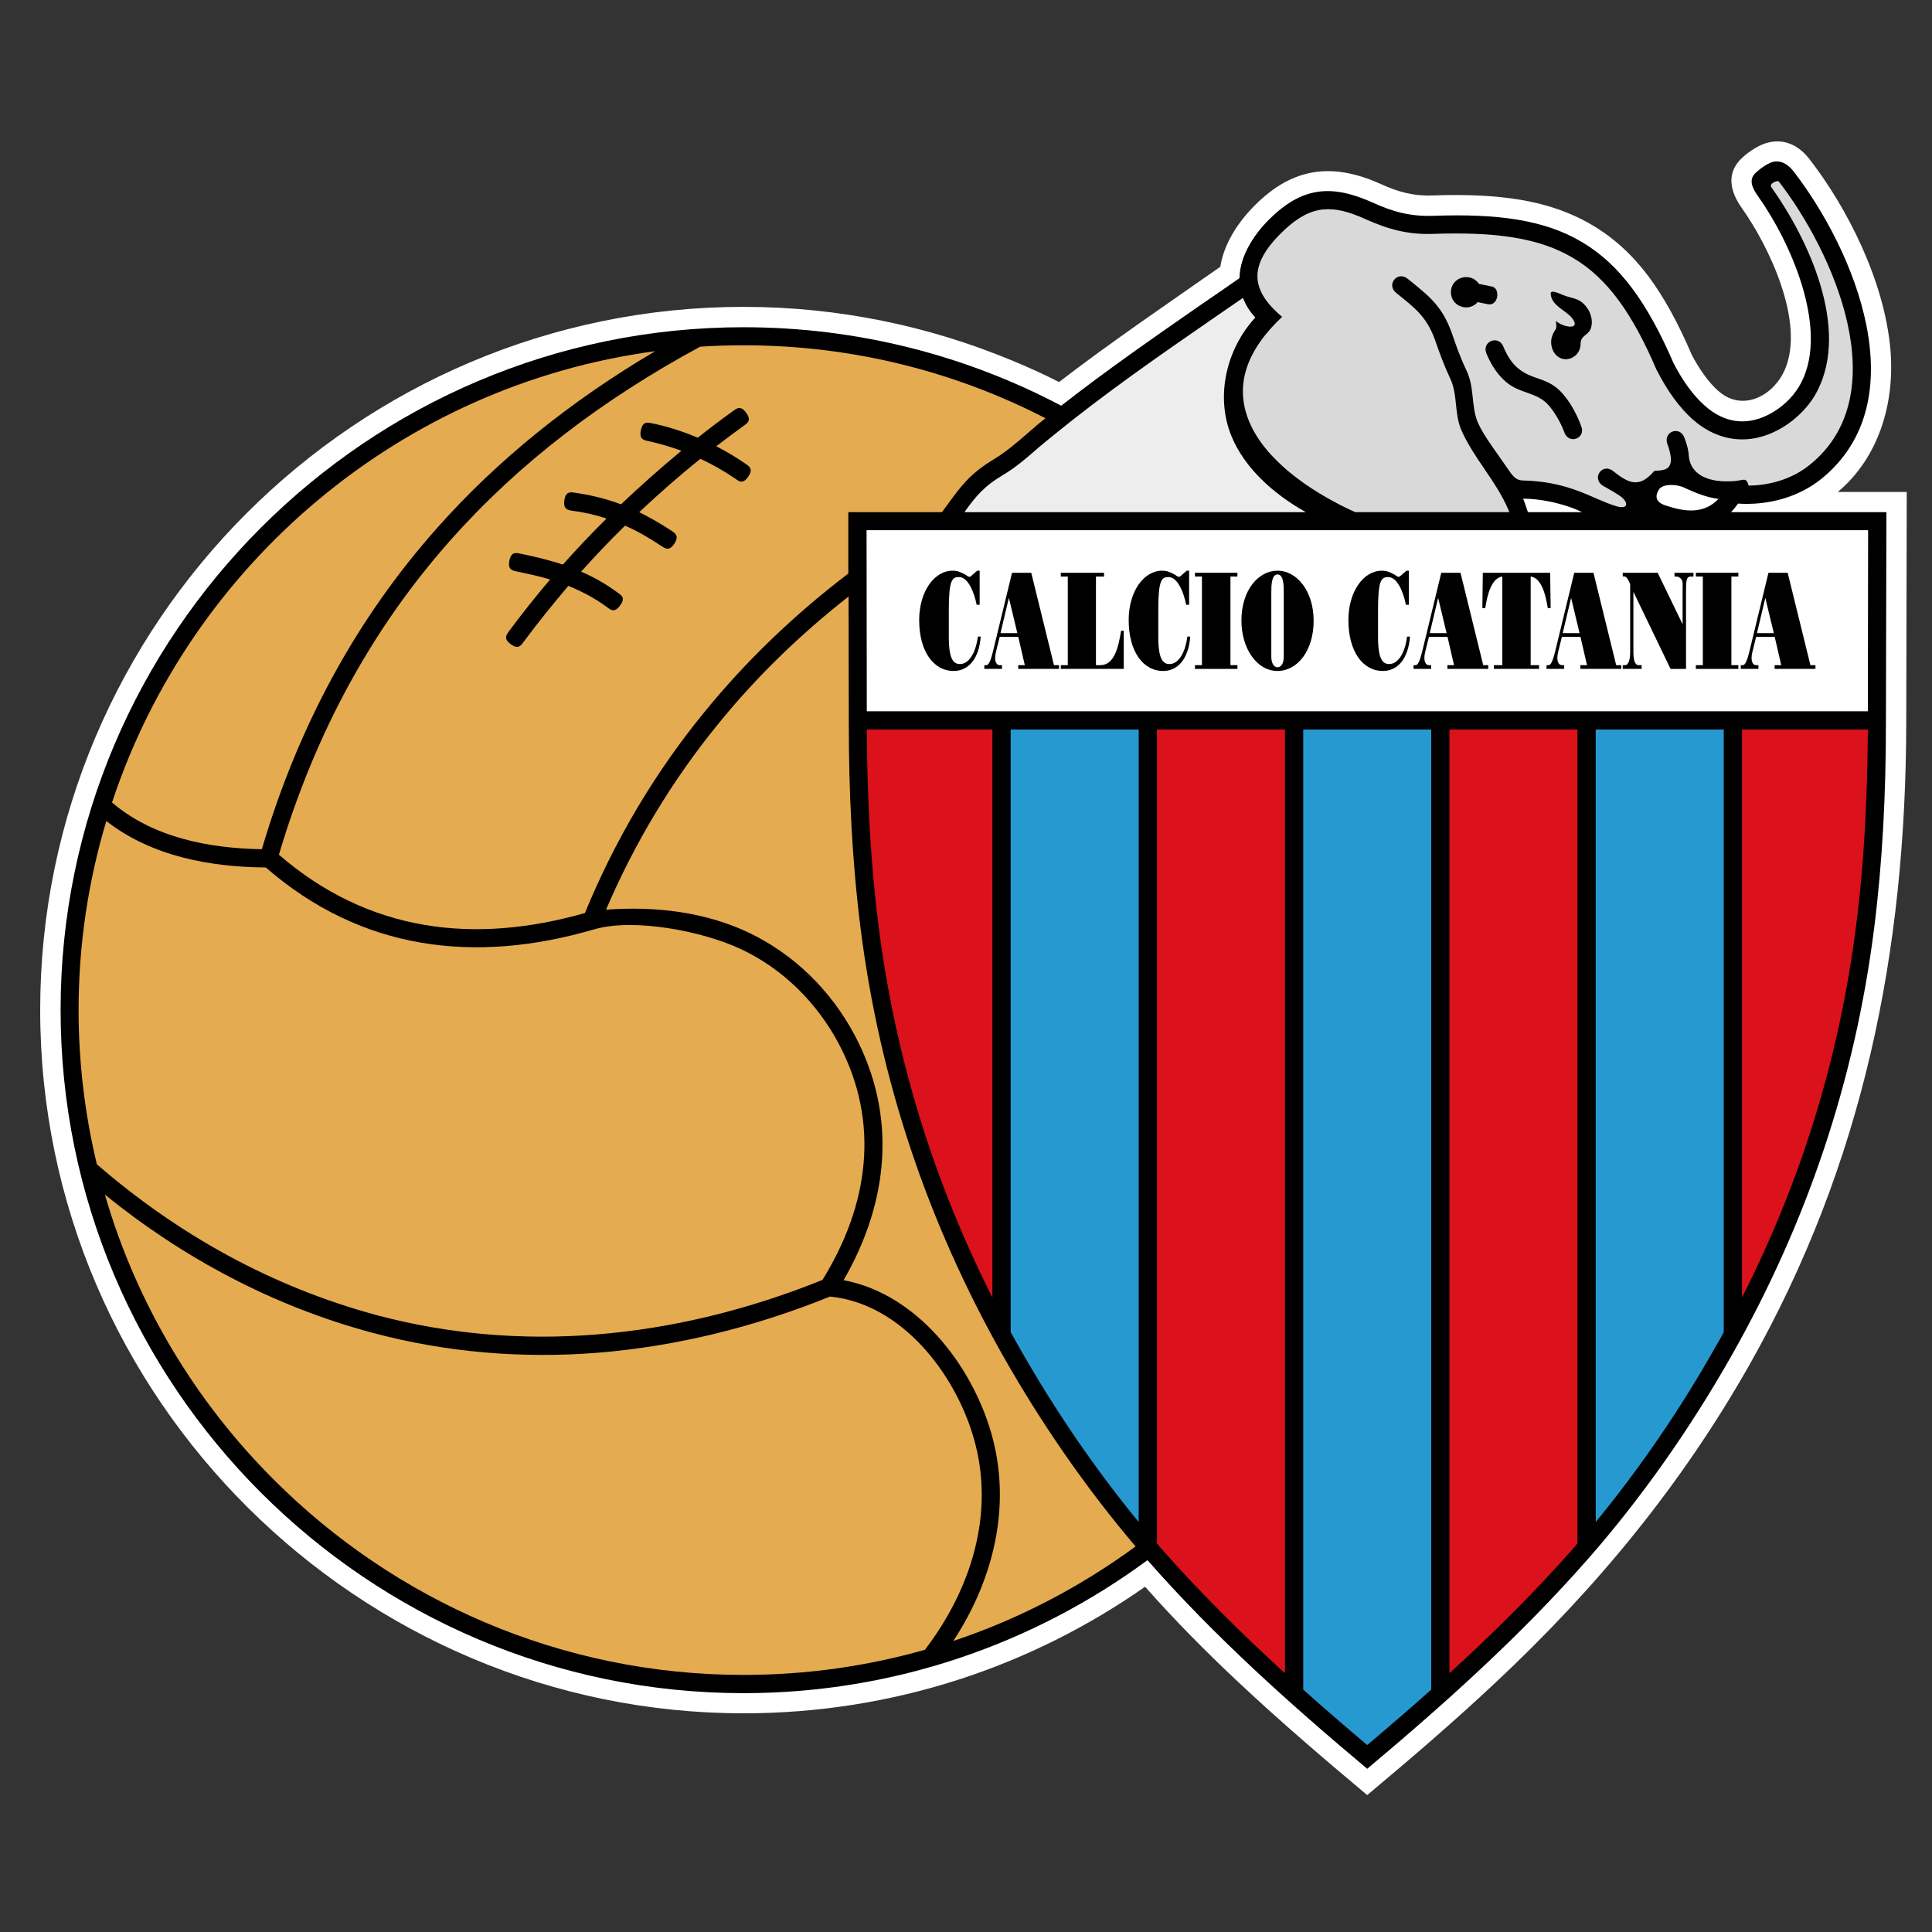
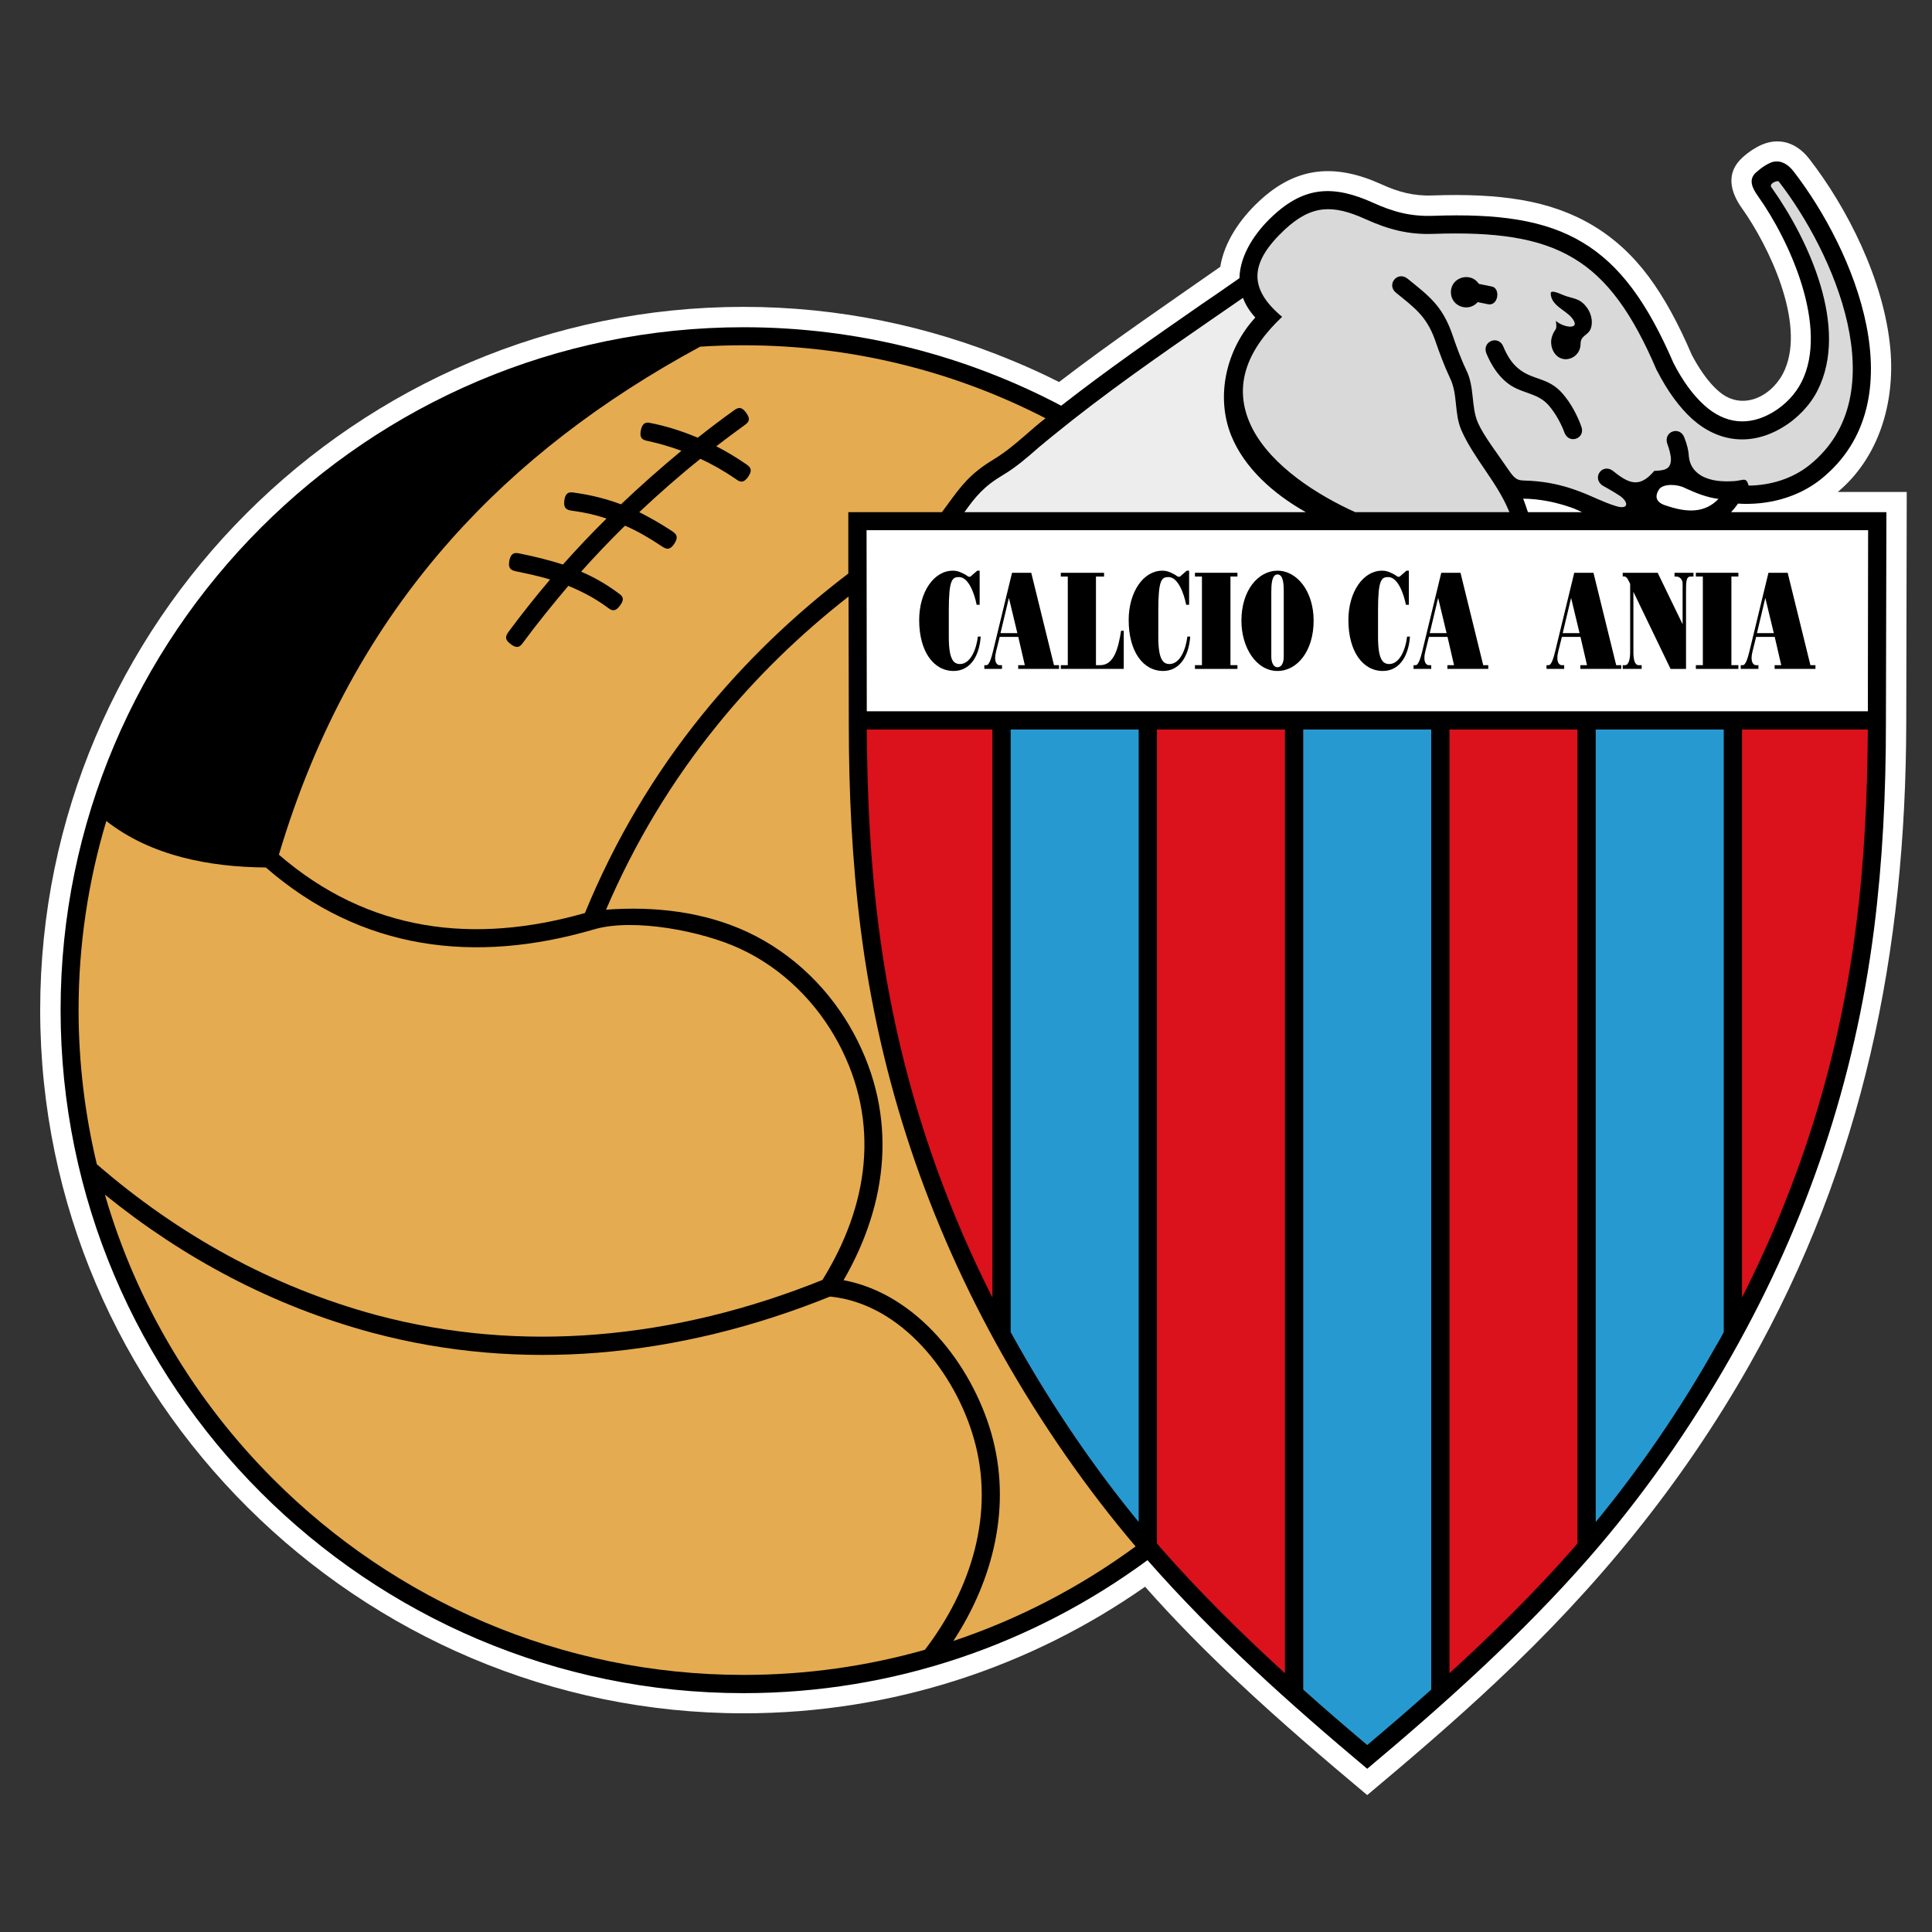
<svg xmlns="http://www.w3.org/2000/svg" version="1.1" id="Ebene_1" x="0px" y="0px" width="120px" height="120px" viewBox="223.464 191.138 120 120" enable-background="new 223.464 191.138 120 120" xml:space="preserve">
  <rect x="223.464" y="191.138" width="120" height="120" fill="#333333" stroke="none" />
  <g>
    <path fill="#FFFFFF" d="M308.384,302.634c-2.709-2.268-5.389-4.563-7.966-6.98c-2.061-1.927-4.005-3.9-5.831-5.961   c-7.082,4.961-15.68,7.862-24.941,7.862c-23.824,0-43.686-19.481-43.686-43.687c0-24.044,19.627-43.67,43.686-43.67   c5.904,0,11.528,1.192,16.667,3.328c1.002,0.412,1.973,0.854,2.93,1.34c3.299-2.533,6.672-4.815,10.014-7.156   c0.25-1.561,1.251-2.989,2.385-4.049c2.341-2.209,4.771-2.371,7.627-1.075c1.031,0.471,2.003,0.736,3.15,0.692   c2.091-0.074,3.917,0,5.536,0.279c3.299,0.56,5.905,2.076,7.906,4.756c0.974,1.311,1.841,2.901,2.68,4.859   c0.37,0.706,1.002,1.737,1.782,2.355c1.487,1.178,3.342,0.132,4.006-1.443c1.266-2.944-1.002-7.671-2.68-10.026   c-0.723-1.016-1.002-2.194,0.043-3.136c0.207-0.192,0.472-0.398,0.751-0.56c1.222-0.766,2.489-0.53,3.401,0.647   c2.298,2.96,4.652,7.495,5.036,11.824c0.294,3.357-0.735,6.743-3.269,8.863h4.284l-0.03,14.326   c-0.028,14.209-2.649,27.357-9.746,39.9c-4.241,7.48-9.497,13.855-15.771,19.73C313.773,298.068,311.094,300.367,308.384,302.634z" />
    <path d="M308.384,301c-4.815-4.034-9.496-8.231-13.648-12.957c-7.039,5.181-15.711,8.26-25.089,8.26   c-11.676,0-22.292-4.77-29.978-12.457c-7.686-7.687-12.441-18.287-12.441-29.978c0-23.352,19.053-42.405,42.419-42.405   c7.125,0,13.84,1.767,19.73,4.874c2.826-2.208,5.756-4.241,8.701-6.287c0.618-0.413,1.223-0.839,2.371-1.635   c0.028-1.472,1.016-2.886,2.046-3.842c2.003-1.884,3.813-1.943,6.259-0.839c1.235,0.56,2.311,0.854,3.71,0.81   c4.049-0.147,6.964,0.251,9.29,1.649c2.342,1.399,4.034,3.754,5.654,7.495c0.574,1.119,1.223,2.002,1.913,2.621   c1.282,1.163,2.769,1.325,4.271,0.427c0.766-0.456,1.399-1.134,1.768-1.87c1.708-3.371-0.722-8.76-2.694-11.529   c-0.354-0.5-0.634-1.03-0.134-1.487c0.325-0.294,0.766-0.588,1.075-0.663c0.516-0.103,0.928,0.177,1.253,0.589   c3.783,4.888,7.729,14.281,1.707,19.125c-1.443,1.149-3.328,1.635-5.152,1.517c-0.134,0.192-0.28,0.369-0.429,0.53h9.646   l-0.03,13.075c0,4.388-0.205,8.599-0.735,12.795c-1.193,9.407-4.152,18.215-8.835,26.488c-2.591,4.579-5.64,8.906-8.923,12.648   C317.939,292.708,313.229,296.937,308.384,301z" />
    <path fill="#E5AB50" d="M229.98,265.339c1.958,6.772,5.624,12.852,10.498,17.711c7.479,7.48,17.801,12.12,29.168,12.12   c3.902,0,7.686-0.545,11.264-1.561c2.856-3.726,4.387-8.483,3.033-13.148c-1.149-4.006-4.477-8.35-8.923-8.792   c-4.667,1.885-9.512,3.092-14.429,3.49c-4.653,0.369-9.378,0-14.046-1.252C240.39,272.243,234.853,269.285,229.98,265.339z" />
    <path fill="#E5AB50" d="M230.068,242.133c-1.119,3.726-1.723,7.672-1.723,11.735c0,3.3,0.398,6.506,1.134,9.585   c5.035,4.359,10.836,7.599,17.359,9.365c4.52,1.207,9.114,1.573,13.663,1.207c4.786-0.382,9.512-1.561,14.047-3.388   c2.827-4.563,3.651-9.731,0.986-14.722c-1.354-2.519-3.46-4.625-6.095-5.847c-2.327-1.089-6.597-1.928-9.07-1.207   c-7.392,2.165-14.459,1.325-20.393-3.842C236.443,244.99,232.836,244.298,230.068,242.133z" />
-     <path fill="#E5AB50" d="M264.154,212.951c-15.813,2.12-28.844,13.251-33.732,28.034c2.547,2.165,5.963,2.841,9.305,2.9   c2.297-7.773,5.934-14.384,10.896-19.965C254.377,219.695,258.897,216.058,264.154,212.951z" />
    <path fill="#E5AB50" d="M276.154,226.762v-3.814h5.815c0.088-0.118,0.192-0.264,0.294-0.397c0.898-1.236,1.443-1.988,2.93-2.886   c0.707-0.427,1.355-0.972,2.032-1.561c0.383-0.339,0.781-0.678,1.178-0.987c-5.625-2.9-12-4.534-18.757-4.534   c-0.899,0-1.811,0.029-2.695,0.088c-6.125,3.313-11.293,7.273-15.489,12c-4.844,5.449-8.408,11.927-10.675,19.554   c5.551,4.8,12.088,5.595,19.008,3.622c1.87-4.55,4.329-8.672,7.303-12.338C269.734,232.254,272.768,229.338,276.154,226.762z    M269.69,217.56c-0.589,0.428-1.163,0.854-1.737,1.296c0.604,0.309,1.222,0.678,1.841,1.104c0.235,0.162,0.456,0.324,0.147,0.78   c-0.324,0.472-0.56,0.31-0.781,0.147c-0.751-0.515-1.487-0.927-2.193-1.251c-1.326,1.061-2.592,2.179-3.799,3.313   c0.677,0.339,1.34,0.722,2.017,1.164c0.236,0.162,0.471,0.323,0.162,0.794c-0.309,0.471-0.544,0.31-0.78,0.162   c-0.766-0.516-1.502-0.942-2.283-1.281c-0.014,0.03-0.043,0.044-0.073,0.073c-0.913,0.898-1.797,1.826-2.651,2.783   c0.781,0.338,1.546,0.765,2.297,1.325c0.236,0.163,0.457,0.324,0.118,0.781c-0.339,0.457-0.56,0.28-0.781,0.118   c-0.794-0.589-1.605-1.001-2.429-1.341c-0.972,1.149-1.915,2.312-2.797,3.504c-0.163,0.221-0.324,0.457-0.781,0.118   c-0.456-0.338-0.279-0.559-0.118-0.794c0.811-1.09,1.664-2.165,2.563-3.225c-0.692-0.207-1.384-0.354-2.091-0.501   c-0.265-0.059-0.544-0.118-0.442-0.662c0.118-0.56,0.398-0.501,0.678-0.442c0.883,0.177,1.782,0.398,2.65,0.677   c0.869-0.972,1.768-1.929,2.709-2.856c-0.662-0.221-1.354-0.383-2.134-0.485c-0.28-0.045-0.56-0.089-0.487-0.648   c0.088-0.56,0.369-0.516,0.648-0.471c1.061,0.147,2.002,0.397,2.872,0.721c1.207-1.148,2.458-2.253,3.754-3.328   c-0.81-0.295-1.532-0.486-2.076-0.604c-0.279-0.059-0.56-0.118-0.442-0.678c0.118-0.544,0.398-0.485,0.663-0.427   c0.751,0.147,1.751,0.427,2.871,0.898c0.722-0.574,1.458-1.134,2.224-1.679c0.221-0.162,0.456-0.323,0.78,0.133   C270.146,217.236,269.911,217.398,269.69,217.56z" />
    <path fill="#E5AB50" d="M293.998,287.19c-3.033-3.563-5.845-7.613-8.26-11.884c-4.667-8.273-7.627-17.081-8.819-26.488   c-0.53-4.196-0.735-8.407-0.735-12.795l-0.015-7.833c-3.047,2.385-5.801,5.065-8.186,8.024c-2.768,3.416-5.08,7.23-6.877,11.426   c3.004-0.221,6.066,0.118,8.806,1.398c2.871,1.354,5.153,3.624,6.611,6.346c2.723,5.095,2.105,10.482-0.663,15.269   c4.564,0.854,7.951,5.257,9.173,9.496c1.295,4.506,0.133,9.116-2.356,12.912C286.77,291.696,290.583,289.693,293.998,287.19z" />
    <path fill="#FFFFFF" d="M318.366,222.948h3.358c-0.177-0.087-0.354-0.162-0.53-0.236c-1.002-0.368-2.063-0.588-3.122-0.603   C318.103,222.168,318.265,222.654,318.366,222.948z" />
    <path fill="#D9D9D9" d="M307.634,222.948h9.585c-0.03-0.059-0.06-0.118-0.073-0.162c-0.752-1.767-2.151-3.194-2.916-4.933   c-0.456-1.06-0.207-2.223-0.706-3.239c-0.368-0.78-0.663-1.59-0.943-2.4c-0.53-1.458-1.296-1.988-2.399-2.886   c-0.633-0.5,0.073-1.383,0.706-0.883c1.326,1.075,2.135,1.664,2.754,3.386c0.265,0.781,0.545,1.562,0.898,2.298   c0.53,1.089,0.28,2.238,0.721,3.269c0.383,0.854,1.267,1.988,1.811,2.797c0.679,1.016,0.692,0.707,1.856,0.839   c0.927,0.088,1.811,0.309,2.649,0.633c0.766,0.28,1.487,0.677,2.283,0.913c0.735,0.221,0.795-0.221,0.235-0.633   c-0.457-0.31-1.104-0.648-1.135-0.678c-0.632-0.515,0.074-1.384,0.707-0.868c1.001,0.81,1.649,1.045,2.547-0.015   c0.59-0.03,1.075-0.059,1.032-0.81c-0.03-0.235-0.089-0.53-0.222-0.868c-0.266-0.766,0.78-1.149,1.061-0.383   c0.177,0.456,0.265,0.839,0.278,1.178c0.06,0.559,0.354,0.928,0.767,1.178c0.619,0.354,1.354,0.383,2.062,0.339   c0.575-0.044,0.722-0.28,0.884,0.28c1.354-0.015,2.724-0.427,3.783-1.281c5.448-4.373,1.458-13.266-1.914-17.609   c-0.073-0.088-0.662,0.132-0.441,0.382c2.282,3.21,4.829,8.688,2.856,12.589c-0.457,0.913-1.251,1.752-2.194,2.312   c-1.913,1.148-3.945,0.942-5.595-0.53c-0.796-0.722-1.531-1.723-2.18-2.99l-0.028-0.043c-1.503-3.52-3.063-5.713-5.183-6.964   c-2.121-1.267-4.845-1.634-8.688-1.502c-1.546,0.059-2.812-0.28-4.21-0.913c-2.017-0.913-3.343-0.913-5.021,0.648   c-2.149,2.017-2.312,3.622-0.162,5.418c-2.002,1.885-3.225,4.211-1.855,6.92C302.451,220.092,305.292,221.888,307.634,222.948z    M321.635,212.509c0,0.516-0.412,0.942-0.942,0.942c-0.707-0.029-1.03-0.854-0.824-1.428c0.177-0.544,0.324-0.265,0.235-0.957   c0.472,0.441,1.635,0.589,0.973-0.207c-0.397-0.471-1.268-0.75-1.296-1.487c-0.015-0.221,0.368-0.088,0.766,0.088   c0.604,0.25,1.016,0.162,1.457,0.75c0.384,0.501,0.384,1.061,0.252,1.369C322.078,211.994,321.635,211.965,321.635,212.509z    M316.835,212.657c0.251,0.603,0.546,1.045,0.899,1.34c0.897,0.78,1.899,0.544,2.798,1.604c0.528,0.604,0.926,1.399,1.147,2.018   c0.295,0.75-0.766,1.148-1.046,0.383c-0.191-0.516-0.53-1.163-0.957-1.664c-0.735-0.868-1.796-0.721-2.68-1.487   c-0.485-0.413-0.884-0.986-1.207-1.752C315.481,212.348,316.526,211.92,316.835,212.657z M315.319,208.77l0.794,0.162   c0.561,0.088,0.429,1.222-0.22,1.104l-0.647-0.132c-0.561,0.647-1.664,0.279-1.664-0.619   C313.582,208.342,314.819,208.004,315.319,208.77z" />
    <path fill="#EDEDEE" d="M283.368,222.948h21.202c-2.018-1.133-3.827-2.753-4.638-4.77c-0.986-2.474-0.279-5.389,1.503-7.318   c-0.34-0.368-0.605-0.78-0.767-1.222c-0.529,0.368-1.236,0.854-1.943,1.34c-3.328,2.296-6.611,4.579-9.762,7.141   c-0.354,0.28-0.679,0.56-1.002,0.825c-0.721,0.633-1.399,1.222-2.193,1.693C284.576,221.343,284.06,221.977,283.368,222.948z" />
    <polygon fill="#FFFFFF" points="339.48,235.316 339.496,224.068 277.288,224.068 277.302,235.316  " />
    <path fill="#DB111B" d="M285.106,236.45h-7.805c0.03,4.211,0.222,8.246,0.736,12.221c1.031,8.128,3.401,15.8,7.068,23.06V236.45z" />
    <path fill="#2799D1" d="M294.19,236.45h-7.951v37.43c0.163,0.293,0.323,0.573,0.486,0.866c2.208,3.904,4.741,7.613,7.465,10.926   V236.45z" />
    <path fill="#DB111B" d="M303.274,236.45h-7.95v50.546c0.06,0.076,0.118,0.149,0.177,0.223c2.429,2.768,5.051,5.359,7.773,7.847   V236.45z" />
    <path fill="#DB111B" d="M331.663,271.73c3.681-7.26,6.052-14.932,7.082-23.059c0.516-3.976,0.706-8.01,0.735-12.222h-7.817V271.73z   " />
    <path fill="#2799D1" d="M322.578,285.671c2.724-3.313,5.271-7.021,7.465-10.926c0.177-0.293,0.338-0.573,0.486-0.866v-37.43h-7.951   V285.671z" />
    <path fill="#DB111B" d="M313.493,295.065c2.724-2.487,5.345-5.079,7.774-7.847c0.059-0.073,0.117-0.146,0.177-0.223V236.45h-7.951   V295.065z" />
    <path fill="#2799D1" d="M308.384,299.526c1.34-1.134,2.665-2.267,3.976-3.445V236.45h-7.95v59.631   C305.72,297.259,307.045,298.392,308.384,299.526z" />
    <path fill="#FFFFFF" d="M327.024,222.566c1.148,0.382,2.296,0.486,3.18-0.441c-0.735-0.088-1.412-0.369-2.091-0.678   c-0.427-0.235-1.339-0.294-1.604,0.088C326.273,221.903,326.214,222.345,327.024,222.566z" />
    <path d="M284.312,228.704h-0.185c-0.147-0.732-0.513-1.723-1.096-1.723c-0.423,0-0.635,0.155-0.635,2.05v1.663   c0,1.412,0.298,1.688,0.697,1.688c0.629,0,1.006-0.861,1.11-1.706h0.175c-0.102,1.396-0.776,2.137-1.679,2.137   c-1.263,0-2.143-1.231-2.143-3.161c0-1.758,0.926-3.067,2.081-3.067c0.309,0,0.48,0.086,0.766,0.233   c0.103,0.051,0.177,0.146,0.28,0.146c0.068,0,0.114-0.06,0.171-0.112l0.309-0.267h0.149V228.704z" />
    <path d="M284.602,232.685v-0.232h0.132c0.184,0,0.32-0.509,0.412-0.879l1.177-4.859h1.194l1.412,5.738h0.313v0.232h-2.536v-0.232   h0.411l-0.406-1.758h-1.154l-0.228,0.922c-0.161,0.646,0.066,0.836,0.217,0.836h0.154v0.232H284.602z M286.128,228.274   l-0.521,2.188h1.046L286.128,228.274z" />
    <path d="M289.353,232.685v-0.232h0.433v-5.505h-0.433v-0.232h2.686v0.232h-0.503v5.505h0.263c0.863,0,1.126-1.061,1.298-2.137   h0.165v2.369H289.353z" />
    <path d="M297.324,228.704h-0.183c-0.148-0.732-0.515-1.723-1.098-1.723c-0.423,0-0.635,0.155-0.635,2.05v1.663   c0,1.412,0.298,1.688,0.697,1.688c0.629,0,1.006-0.861,1.109-1.706h0.177c-0.104,1.396-0.776,2.137-1.68,2.137   c-1.264,0-2.143-1.231-2.143-3.161c0-1.758,0.925-3.067,2.079-3.067c0.309,0,0.48,0.086,0.766,0.233   c0.104,0.051,0.177,0.146,0.28,0.146c0.068,0,0.114-0.06,0.172-0.112l0.308-0.267h0.149V228.704z" />
    <polygon points="297.685,232.685 297.685,232.452 298.119,232.452 298.119,226.947 297.685,226.947 297.685,226.714    300.324,226.714 300.324,226.947 299.89,226.947 299.89,232.452 300.324,232.452 300.324,232.685  " />
    <path d="M305.056,229.695c0,1.844-0.993,3.118-2.245,3.118c-1.314,0-2.24-1.447-2.24-3.118c0-1.921,1.063-3.11,2.24-3.11   C304.012,226.585,305.056,227.843,305.056,229.695z M302.427,231.926c0,0.345,0.126,0.655,0.384,0.655   c0.274,0,0.389-0.311,0.389-0.655v-4.005c0-0.431-0.006-1.103-0.389-1.103c-0.366,0-0.384,0.672-0.384,1.103V231.926z" />
    <path d="M310.973,228.704h-0.184c-0.149-0.732-0.514-1.723-1.099-1.723c-0.422,0-0.634,0.155-0.634,2.05v1.663   c0,1.412,0.298,1.688,0.697,1.688c0.629,0,1.007-0.861,1.108-1.706h0.179c-0.104,1.396-0.778,2.137-1.682,2.137   c-1.263,0-2.143-1.231-2.143-3.161c0-1.758,0.927-3.067,2.081-3.067c0.309,0,0.479,0.086,0.766,0.233   c0.102,0.051,0.177,0.146,0.28,0.146c0.068,0,0.114-0.06,0.17-0.112l0.309-0.267h0.15V228.704z" />
    <path d="M311.262,232.685v-0.232h0.133c0.183,0,0.319-0.509,0.412-0.879l1.177-4.859h1.194l1.412,5.738h0.313v0.232h-2.538v-0.232   h0.412l-0.405-1.758h-1.154l-0.229,0.922c-0.159,0.646,0.068,0.836,0.218,0.836h0.153v0.232H311.262z M312.789,228.274   l-0.521,2.188h1.046L312.789,228.274z" />
-     <path d="M316.777,226.947c-0.669,0.086-0.932,1.12-1.062,1.964h-0.179l0.028-2.197h4.185l0.028,2.197h-0.177   c-0.132-0.844-0.395-1.878-1.063-1.964v5.505h0.521v0.232h-2.807v-0.232h0.525V226.947z" />
    <path d="M319.521,232.685v-0.232h0.133c0.183,0,0.319-0.509,0.41-0.879l1.179-4.859h1.194l1.412,5.738h0.313v0.232h-2.538v-0.232   h0.412l-0.406-1.758h-1.154l-0.229,0.922c-0.159,0.646,0.068,0.836,0.218,0.836h0.153v0.232H319.521z M321.048,228.274   l-0.521,2.188h1.046L321.048,228.274z" />
    <path d="M324.254,232.685v-0.232h0.142c0.247,0,0.32-0.423,0.32-0.818v-4.23c-0.108-0.215-0.199-0.465-0.377-0.465h-0.085v-0.224   h2.172l1.548,3.196v-2.533c0-0.241-0.177-0.431-0.389-0.431h-0.114v-0.232h1.178v0.232h-0.172c-0.296,0-0.291,0.336-0.291,1.043   v4.695h-0.96l-2.309-4.79v3.739c0,0.396,0.057,0.818,0.331,0.818h0.183v0.232H324.254L324.254,232.685z" />
    <polygon points="328.797,232.685 328.797,232.452 329.231,232.452 329.231,226.947 328.797,226.947 328.797,226.714    331.438,226.714 331.438,226.947 331.004,226.947 331.004,232.452 331.438,232.452 331.438,232.685  " />
    <path d="M331.586,232.685v-0.232h0.131c0.183,0,0.32-0.509,0.412-0.879l1.177-4.859h1.194l1.412,5.738h0.313v0.232h-2.536v-0.232   h0.411l-0.406-1.758h-1.154l-0.228,0.922c-0.161,0.646,0.068,0.836,0.216,0.836h0.155v0.232H331.586z M333.111,228.274   l-0.519,2.188h1.046L333.111,228.274z" />
  </g>
</svg>